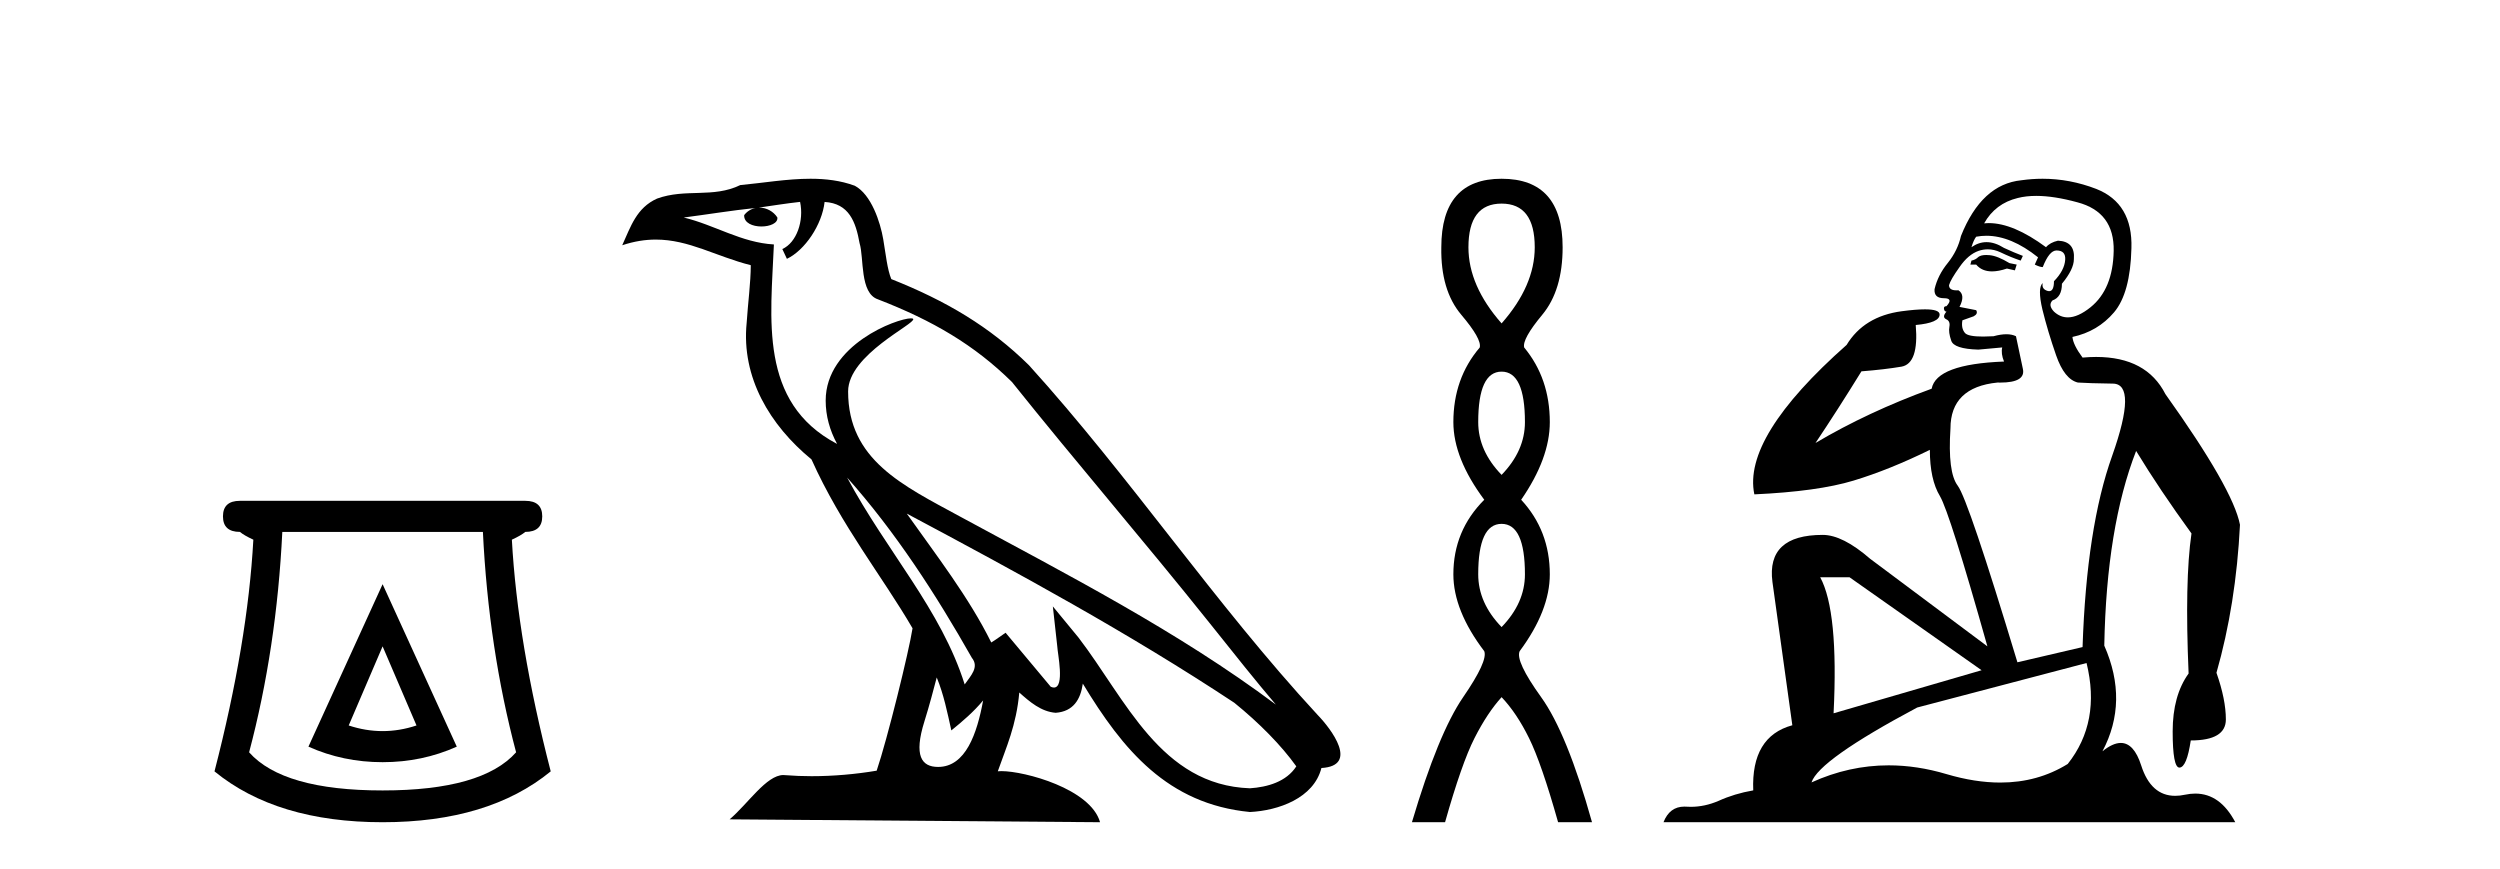
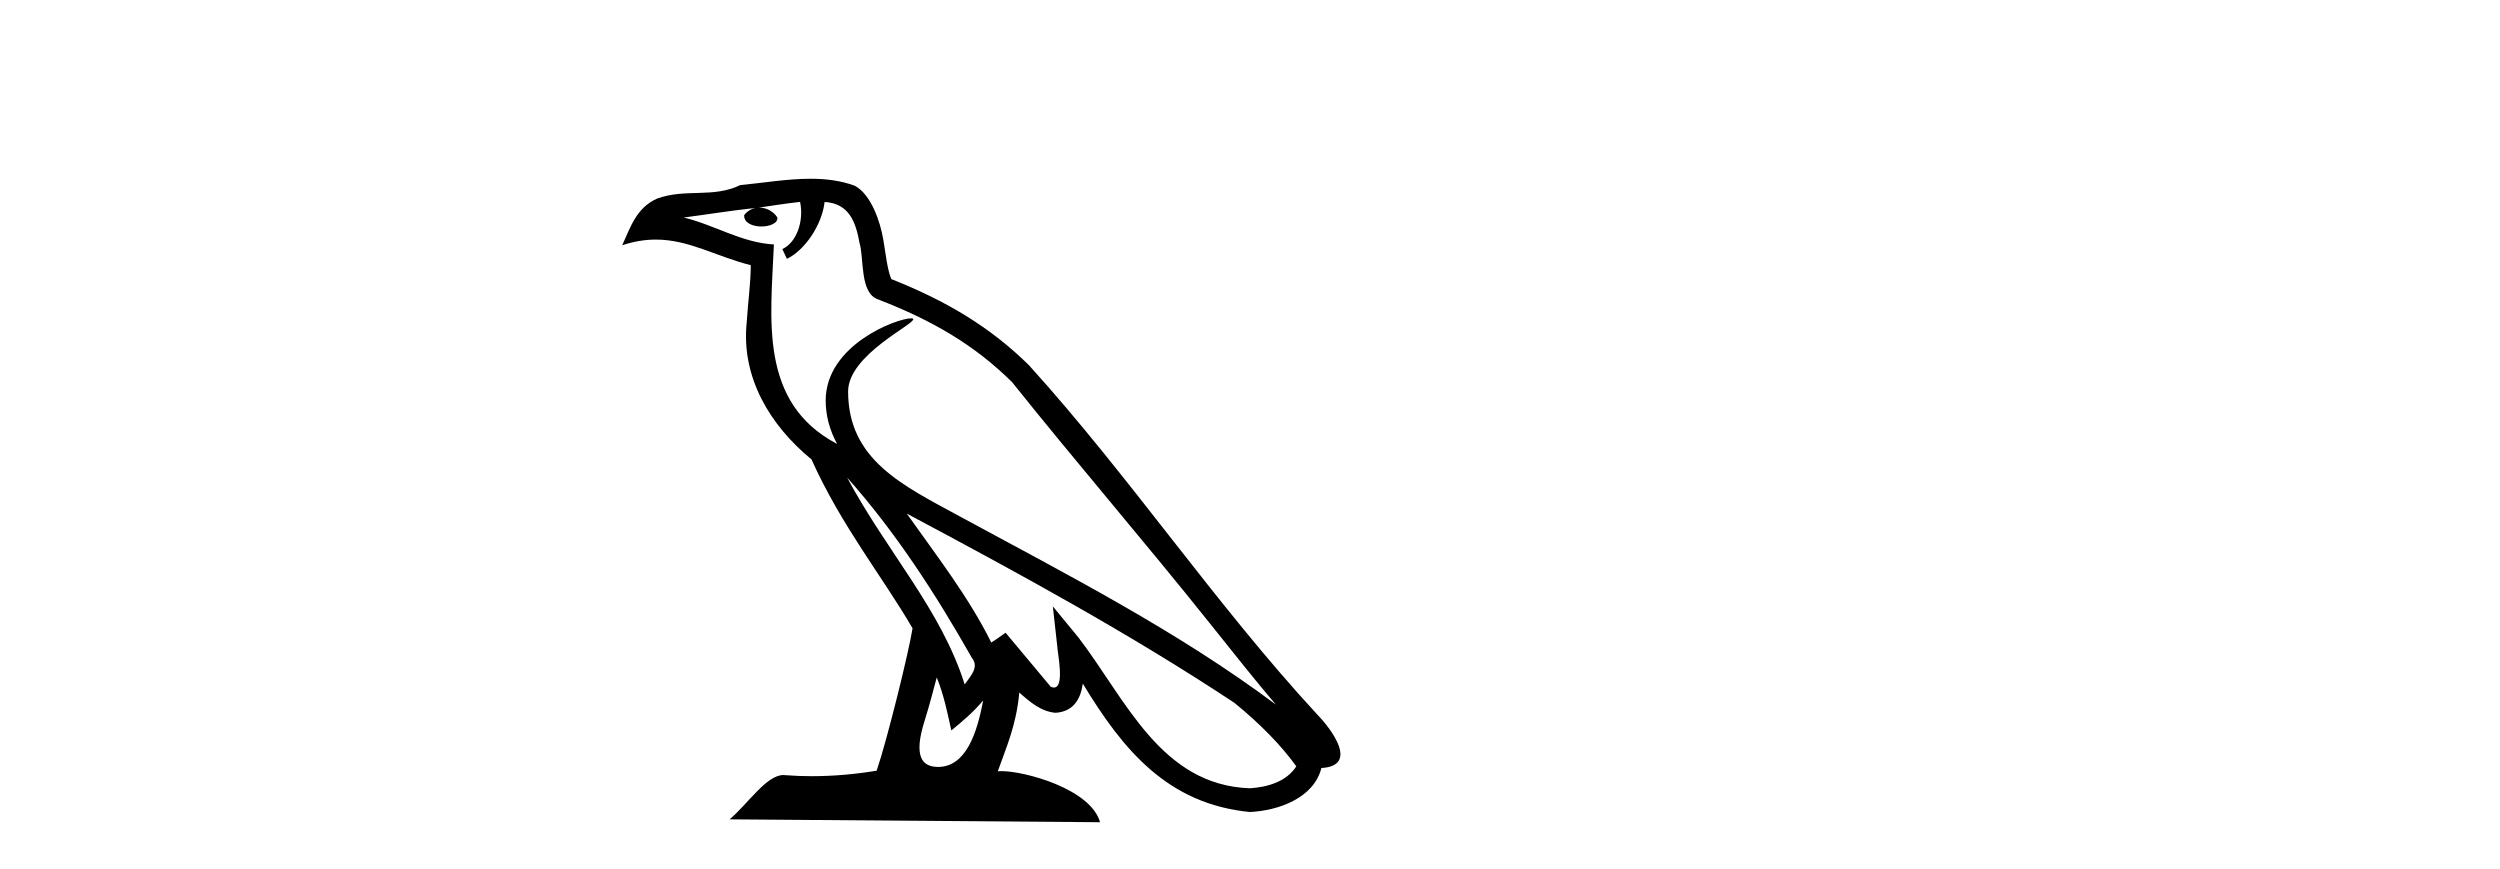
<svg xmlns="http://www.w3.org/2000/svg" width="118.0" height="41.0">
-   <path d="M 18.059 30.508 L 19.659 34.242 Q 18.859 34.508 18.059 34.508 Q 17.259 34.508 16.459 34.242 L 18.059 30.508 ZM 18.059 27.574 L 14.558 35.242 Q 16.192 35.975 18.059 35.975 Q 19.926 35.975 21.56 35.242 L 18.059 27.574 ZM 22.793 25.106 Q 23.06 30.608 24.36 35.509 Q 22.76 37.309 18.059 37.309 Q 13.358 37.309 11.758 35.509 Q 13.058 30.608 13.325 25.106 ZM 11.324 23.639 Q 10.524 23.639 10.524 24.373 Q 10.524 25.106 11.324 25.106 Q 11.524 25.273 11.958 25.473 Q 11.691 30.341 10.124 36.409 Q 13.058 38.809 18.059 38.809 Q 23.06 38.809 25.994 36.409 Q 24.427 30.341 24.16 25.473 Q 24.594 25.273 24.794 25.106 Q 25.594 25.106 25.594 24.373 Q 25.594 23.639 24.794 23.639 Z" style="fill:#000000;stroke:none" />
  <path d="M 39.984 22.54 L 39.984 22.54 C 42.278 25.118 44.178 28.06 45.871 31.048 C 46.227 31.486 45.826 31.888 45.533 32.305 C 44.417 28.763 41.85 26.03 39.984 22.54 ZM 37.764 9.529 C 37.955 10.422 37.603 11.451 36.926 11.755 L 37.142 12.217 C 37.988 11.815 38.8 10.612 38.921 9.532 C 40.076 9.601 40.391 10.47 40.572 11.479 C 40.788 12.168 40.569 13.841 41.442 14.13 C 44.023 15.129 45.995 16.285 47.765 18.031 C 50.82 21.852 54.013 25.552 57.068 29.376 C 58.255 30.865 59.34 32.228 60.221 33.257 C 55.582 29.789 50.398 27.136 45.313 24.38 C 42.61 22.911 40.031 21.71 40.031 18.477 C 40.031 16.738 43.235 15.281 43.103 15.055 C 43.092 15.035 43.055 15.026 42.996 15.026 C 42.339 15.026 38.972 16.274 38.972 18.907 C 38.972 19.637 39.167 20.313 39.506 20.944 C 39.501 20.944 39.496 20.943 39.491 20.943 C 35.798 18.986 36.384 15.028 36.528 11.538 C 34.993 11.453 33.729 10.616 32.272 10.267 C 33.402 10.121 34.529 9.933 35.662 9.816 L 35.662 9.816 C 35.449 9.858 35.255 9.982 35.125 10.154 C 35.107 10.526 35.528 10.69 35.938 10.69 C 36.338 10.69 36.728 10.534 36.691 10.264 C 36.51 9.982 36.18 9.799 35.842 9.799 C 35.832 9.799 35.822 9.799 35.813 9.799 C 36.376 9.719 37.127 9.599 37.764 9.529 ZM 44.214 31.976 C 44.545 32.78 44.716 33.632 44.903 34.476 C 45.441 34.04 45.963 33.593 46.404 33.06 L 46.404 33.06 C 46.117 34.623 45.58 36.199 44.279 36.199 C 43.491 36.199 43.126 35.667 43.631 34.054 C 43.869 33.293 44.059 32.566 44.214 31.976 ZM 42.8 24.242 L 42.8 24.242 C 48.066 27.047 53.28 29.879 58.26 33.171 C 59.433 34.122 60.478 35.181 61.186 36.172 C 60.716 36.901 59.823 37.152 58.997 37.207 C 54.782 37.06 53.132 32.996 50.905 30.093 L 49.694 28.622 L 49.903 30.507 C 49.917 30.846 50.265 32.452 49.746 32.452 C 49.702 32.452 49.652 32.44 49.595 32.415 L 47.464 29.865 C 47.236 30.015 47.022 30.186 46.787 30.325 C 45.73 28.187 44.183 26.196 42.8 24.242 ZM 38.255 8.437 C 37.149 8.437 36.015 8.636 34.94 8.736 C 33.657 9.361 32.359 8.884 31.014 9.373 C 30.043 9.809 29.771 10.693 29.369 11.576 C 29.941 11.386 30.462 11.308 30.953 11.308 C 32.52 11.308 33.781 12.097 35.437 12.518 C 35.434 13.349 35.304 14.292 35.242 15.242 C 34.985 17.816 36.342 20.076 38.303 21.685 C 39.708 24.814 41.652 27.214 43.072 29.655 C 42.902 30.752 41.882 34.89 41.379 36.376 C 40.393 36.542 39.341 36.636 38.307 36.636 C 37.889 36.636 37.475 36.62 37.068 36.588 C 37.037 36.584 37.005 36.582 36.974 36.582 C 36.176 36.582 35.298 37.945 34.438 38.673 L 51.923 38.809 C 51.477 37.233 48.37 36.397 47.266 36.397 C 47.203 36.397 47.146 36.399 47.096 36.405 C 47.486 35.29 47.972 34.243 48.11 32.686 C 48.598 33.123 49.146 33.595 49.829 33.644 C 50.664 33.582 51.003 33.011 51.109 32.267 C 53 35.396 55.116 37.951 58.997 38.327 C 60.338 38.261 62.009 37.675 62.371 36.25 C 64.15 36.149 62.845 34.416 62.185 33.737 C 57.344 28.498 53.349 22.517 48.566 17.238 C 46.724 15.421 44.644 14.192 42.069 13.173 C 41.877 12.702 41.814 12.032 41.689 11.295 C 41.553 10.491 41.124 9.174 40.34 8.765 C 39.672 8.519 38.969 8.437 38.255 8.437 Z" style="fill:#000000;stroke:none" />
-   <path d="M 70.875 9.61 Q 72.44 9.61 72.44 11.673 Q 72.44 13.487 70.875 15.265 Q 69.31 13.487 69.31 11.673 Q 69.31 9.61 70.875 9.61 ZM 70.875 17.541 Q 71.977 17.541 71.977 19.924 Q 71.977 21.276 70.875 22.414 Q 69.772 21.276 69.772 19.924 Q 69.772 17.541 70.875 17.541 ZM 70.875 24.726 Q 71.977 24.726 71.977 27.108 Q 71.977 28.46 70.875 29.598 Q 69.772 28.46 69.772 27.108 Q 69.772 24.726 70.875 24.726 ZM 70.875 8.437 Q 68.03 8.437 68.03 11.673 Q 67.994 13.7 68.972 14.856 Q 69.95 16.012 69.843 16.403 Q 68.599 17.862 68.599 19.924 Q 68.599 21.631 70.057 23.588 Q 68.599 25.046 68.599 27.108 Q 68.599 28.816 70.057 30.736 Q 70.235 31.198 69.061 32.906 Q 67.887 34.613 66.643 38.809 L 68.207 38.809 Q 68.99 36.035 69.594 34.844 Q 70.199 33.652 70.875 32.906 Q 71.586 33.652 72.173 34.844 Q 72.76 36.035 73.542 38.809 L 75.143 38.809 Q 73.969 34.613 72.742 32.906 Q 71.515 31.198 71.728 30.736 Q 73.151 28.816 73.151 27.108 Q 73.151 25.046 71.799 23.588 Q 73.151 21.631 73.151 19.924 Q 73.151 17.862 71.942 16.403 Q 71.835 16.012 72.795 14.856 Q 73.756 13.7 73.756 11.673 Q 73.756 8.437 70.875 8.437 Z" style="fill:#000000;stroke:none" />
-   <path d="M 93.751 12.036 Q 93.497 12.036 93.378 12.129 Q 93.241 12.266 93.053 12.3 L 93.002 12.488 L 93.275 12.488 Q 93.545 12.81 94.023 12.81 Q 94.332 12.81 94.727 12.676 L 95.103 12.761 L 95.188 12.488 L 94.847 12.419 Q 94.283 12.078 93.907 12.044 Q 93.824 12.036 93.751 12.036 ZM 96.11 9.246 Q 96.949 9.246 98.058 9.55 Q 99.8 10.011 99.766 11.839 Q 99.732 13.649 98.673 14.503 Q 98.079 14.98 97.602 14.98 Q 97.241 14.98 96.947 14.708 Q 96.657 14.401 96.879 14.179 Q 97.323 14.025 97.323 13.393 Q 97.887 12.71 97.887 12.232 Q 97.955 11.395 97.135 11.36 Q 96.76 11.446 96.572 11.668 Q 95.029 10.53 93.87 10.53 Q 93.758 10.53 93.651 10.541 L 93.651 10.541 Q 94.18 9.601 95.239 9.345 Q 95.631 9.246 96.11 9.246 ZM 93.757 11.128 Q 94.924 11.128 96.196 12.146 L 96.042 12.488 Q 96.281 12.607 96.418 12.607 Q 96.725 11.822 97.067 11.822 Q 97.511 11.822 97.477 12.266 Q 97.443 12.761 96.947 13.274 Q 96.947 13.743 96.72 13.743 Q 96.69 13.743 96.657 13.735 Q 96.35 13.649 96.418 13.359 L 96.418 13.359 Q 96.162 13.581 96.401 14.606 Q 96.657 15.648 97.05 16.775 Q 97.443 17.902 98.075 18.056 Q 98.57 18.09 99.732 18.107 Q 100.893 18.124 99.697 21.506 Q 98.485 24.888 98.297 30.542 L 95.222 31.26 Q 92.899 23.573 92.404 22.924 Q 91.926 22.292 92.062 20.225 Q 92.062 18.278 94.283 18.056 Q 94.347 18.058 94.408 18.058 Q 95.625 18.058 95.479 17.407 Q 95.342 16.741 95.154 15.87 Q 94.966 15.776 94.701 15.776 Q 94.437 15.776 94.095 15.87 Q 93.822 15.886 93.602 15.886 Q 92.889 15.886 92.746 15.716 Q 92.558 15.494 92.626 15.118 L 93.156 14.93 Q 93.378 14.811 93.275 14.64 L 92.489 14.486 Q 92.78 13.923 92.438 13.701 Q 92.389 13.704 92.345 13.704 Q 91.994 13.704 91.994 13.461 Q 92.062 13.205 92.489 12.607 Q 92.899 12.01 93.395 11.839 Q 93.608 11.768 93.822 11.768 Q 94.121 11.768 94.419 11.907 Q 94.915 12.146 95.376 12.3 L 95.479 12.078 Q 95.069 11.924 94.59 11.702 Q 94.158 11.429 93.762 11.429 Q 93.392 11.429 93.053 11.668 Q 93.156 11.326 93.275 11.173 Q 93.514 11.128 93.757 11.128 ZM 87.297 27.246 L 93.531 31.635 L 86.545 33.668 Q 86.784 28.851 85.913 27.246 ZM 98.485 31.294 Q 99.168 34.078 97.597 36.059 Q 96.179 36.937 94.413 36.937 Q 93.223 36.937 91.874 36.538 Q 90.485 36.124 89.145 36.124 Q 87.275 36.124 85.503 36.93 Q 85.845 35.871 90.491 33.395 L 98.485 31.294 ZM 96.409 8.437 Q 95.913 8.437 95.41 8.508 Q 93.531 8.696 92.558 11.138 Q 92.404 11.822 91.943 12.402 Q 91.465 12.983 91.311 13.649 Q 91.277 14.076 91.755 14.076 Q 92.216 14.076 91.874 14.452 Q 91.738 14.452 91.755 14.572 Q 91.772 14.708 91.874 14.708 Q 91.652 14.965 91.857 15.067 Q 92.062 15.152 92.011 15.426 Q 91.96 15.682 92.097 16.075 Q 92.216 16.468 93.378 16.502 L 94.505 16.399 L 94.505 16.399 Q 94.437 16.69 94.59 17.065 Q 91.396 17.185 91.174 18.347 Q 88.168 19.44 85.691 20.909 Q 86.733 19.354 87.86 17.527 Q 88.954 17.441 89.756 17.305 Q 90.576 17.151 90.423 15.34 Q 91.55 15.238 91.55 14.845 Q 91.55 14.601 90.857 14.601 Q 90.435 14.601 89.756 14.691 Q 87.98 14.93 87.16 16.28 Q 82.241 20.635 82.805 23.334 Q 85.794 23.197 87.485 22.685 Q 89.176 22.173 91.089 21.233 Q 91.089 22.634 91.567 23.42 Q 92.028 24.205 93.805 30.508 L 88.27 26.374 Q 86.972 25.247 86.033 25.247 Q 83.368 25.247 83.659 27.468 L 84.598 34.232 Q 82.651 34.761 82.753 37.306 Q 81.865 37.46 81.114 37.802 Q 80.464 38.082 79.803 38.082 Q 79.698 38.082 79.593 38.075 Q 79.546 38.072 79.501 38.072 Q 78.806 38.072 78.517 38.809 L 105.505 38.809 Q 104.793 37.457 103.619 37.457 Q 103.384 37.457 103.131 37.511 Q 102.888 37.563 102.67 37.563 Q 101.523 37.563 101.064 36.128 Q 100.724 35.067 100.102 35.067 Q 99.722 35.067 99.236 35.461 Q 100.483 33.104 99.322 30.474 Q 99.424 24.888 100.825 21.284 Q 101.935 23.112 103.438 25.179 Q 103.114 27.399 103.302 31.789 Q 102.55 32.831 102.55 34.522 Q 102.55 36.23 102.868 36.23 Q 102.871 36.23 102.874 36.23 Q 103.216 36.213 103.404 34.949 Q 105.061 34.949 105.061 33.958 Q 105.061 33.019 104.617 31.755 Q 105.539 28.527 105.727 24.769 Q 105.402 23.078 102.208 18.603 Q 101.316 16.848 98.937 16.848 Q 98.629 16.848 98.297 16.878 Q 97.853 16.28 97.819 15.904 Q 99.014 15.648 99.783 14.742 Q 100.551 13.837 100.603 11.719 Q 100.671 9.601 98.946 8.918 Q 97.7 8.437 96.409 8.437 Z" style="fill:#000000;stroke:none" />
</svg>